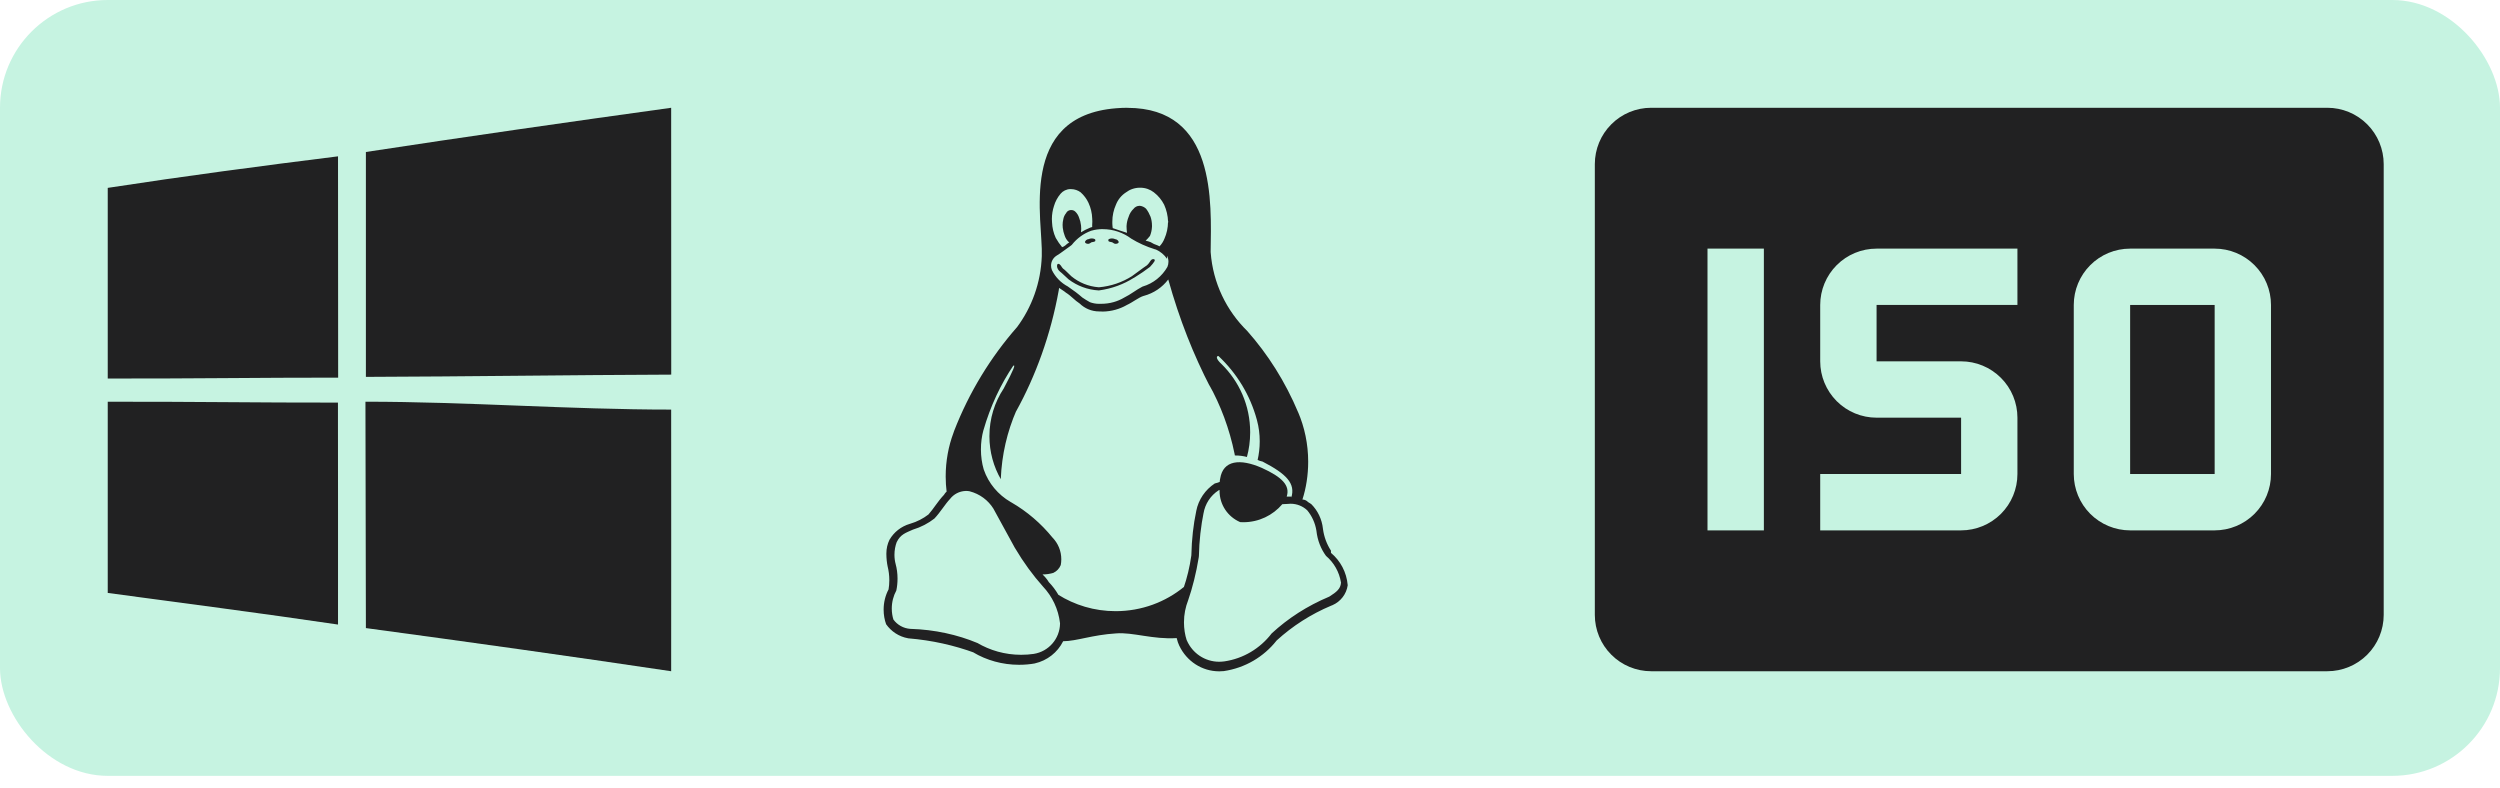
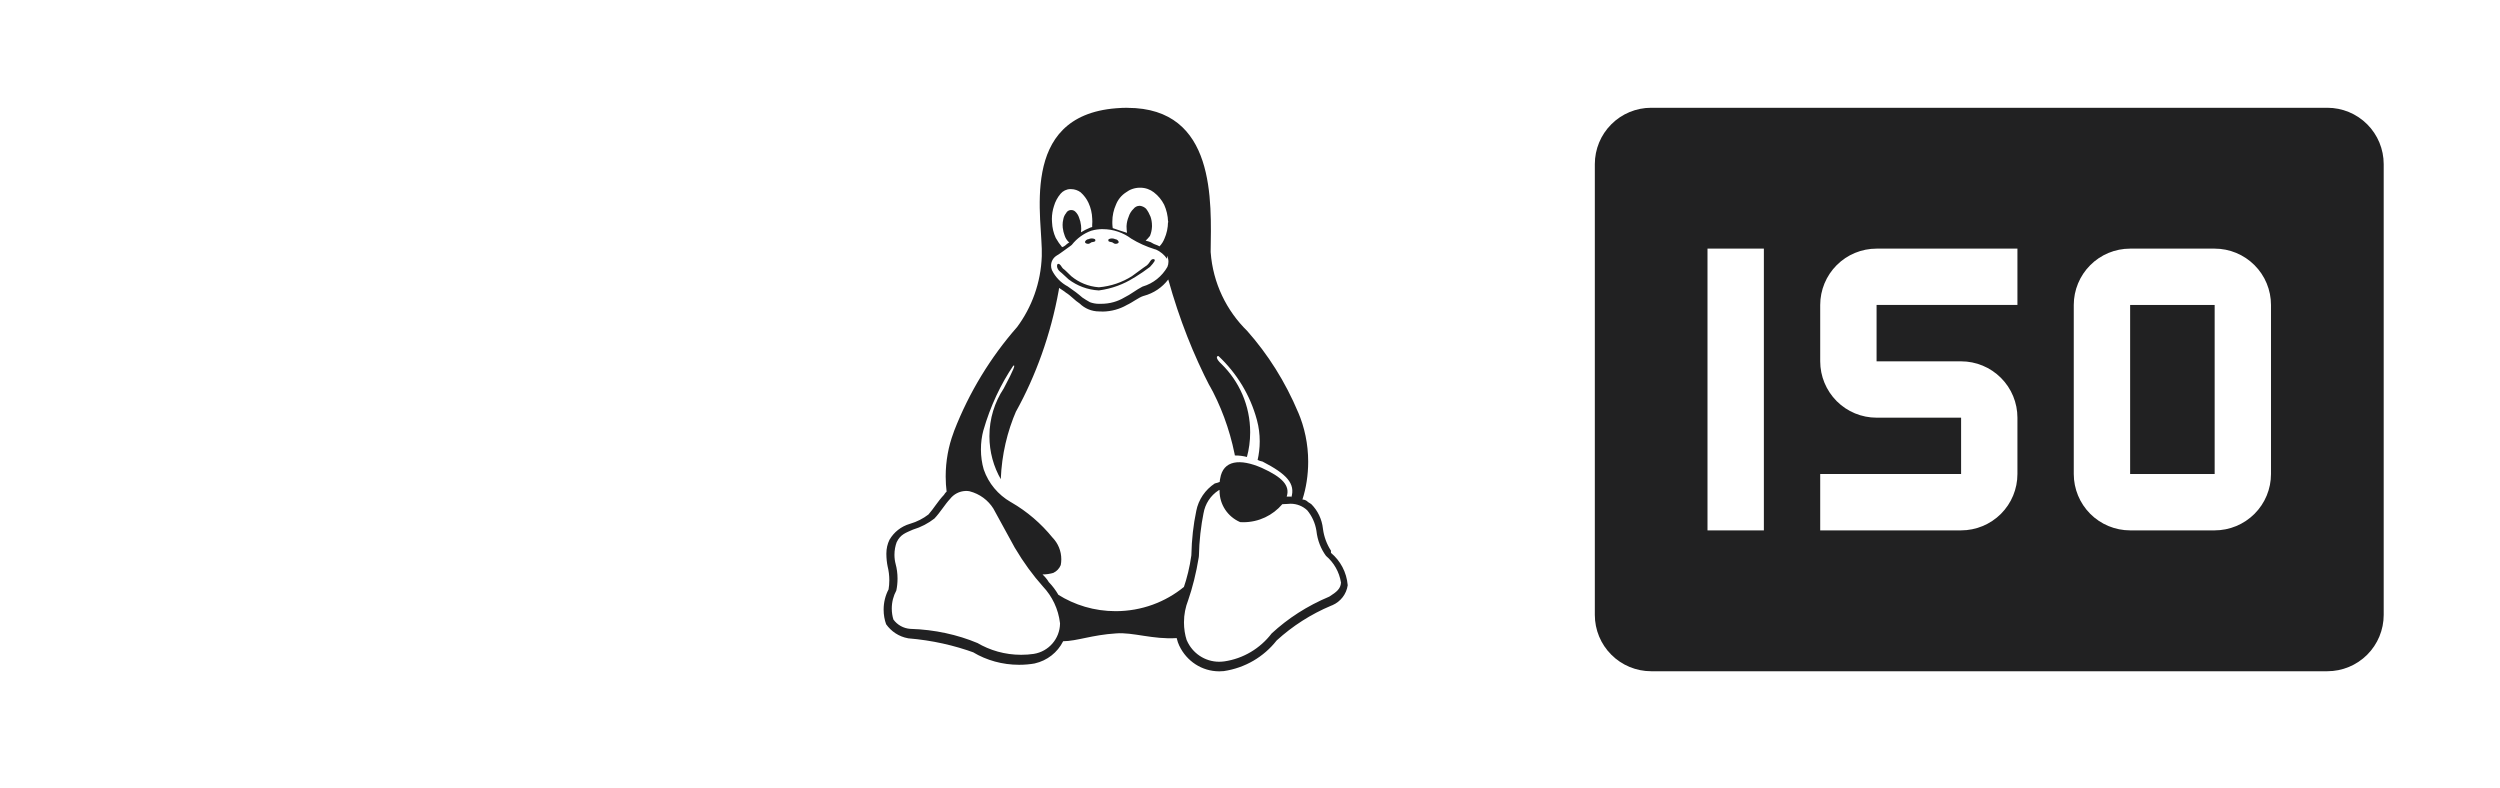
<svg xmlns="http://www.w3.org/2000/svg" width="73" height="23" viewBox="0 0 73 23" fill="none">
-   <rect width="73" height="22.655" rx="3.147" fill="#C6F3E1" />
  <g clip-path="url(#clip0_280_209)">
    <path fill-rule="evenodd" clip-rule="evenodd" d="M10.671 11.73C10.675 13.375 10.68 16.169 10.684 18.34C13.657 18.742 16.63 19.157 19.598 19.6C19.598 17.008 19.602 14.427 19.598 11.96C16.623 11.96 13.648 11.73 10.671 11.73ZM3.146 11.731V17.314C5.389 17.617 7.631 17.906 9.87 18.237C9.874 16.077 9.868 13.916 9.868 11.756C7.627 11.76 5.387 11.724 3.146 11.731ZM3.146 5.486V11.053C5.389 11.059 7.631 11.025 9.874 11.027C9.872 8.872 9.872 6.72 9.87 4.565C7.626 4.845 5.382 5.142 3.146 5.486ZM19.6 10.939C16.628 10.95 13.657 10.995 10.684 11.005C10.682 8.814 10.682 6.626 10.684 4.438C13.651 3.985 16.625 3.559 19.598 3.147C19.6 5.745 19.598 8.34 19.6 10.939Z" fill="#212122" />
  </g>
  <path d="M64.668 8.905H62.2V13.841H64.668V8.905Z" fill="#212122" />
  <path d="M67.958 3.147H48.214C47.778 3.147 47.359 3.32 47.051 3.629C46.742 3.937 46.569 4.356 46.569 4.792V17.955C46.569 18.391 46.742 18.81 47.051 19.118C47.359 19.427 47.778 19.6 48.214 19.6H67.958C68.395 19.6 68.813 19.427 69.122 19.118C69.43 18.81 69.604 18.391 69.604 17.955V4.792C69.604 4.356 69.43 3.937 69.122 3.629C68.813 3.32 68.395 3.147 67.958 3.147ZM51.505 15.487H49.859V7.26H51.505V15.487ZM58.909 8.905H54.796V10.551H57.264C57.7 10.551 58.118 10.724 58.427 11.033C58.736 11.341 58.909 11.76 58.909 12.196V13.841C58.909 14.278 58.736 14.696 58.427 15.005C58.118 15.313 57.7 15.487 57.264 15.487H53.15V13.841H57.264V12.196H54.796C54.359 12.196 53.941 12.023 53.632 11.714C53.324 11.405 53.15 10.987 53.15 10.551V8.905C53.15 8.469 53.324 8.05 53.632 7.742C53.941 7.433 54.359 7.26 54.796 7.26H58.909V8.905ZM66.313 13.841C66.313 14.278 66.14 14.696 65.831 15.005C65.522 15.313 65.104 15.487 64.668 15.487H62.2C61.763 15.487 61.345 15.313 61.036 15.005C60.728 14.696 60.554 14.278 60.554 13.841V8.905C60.554 8.469 60.728 8.05 61.036 7.742C61.345 7.433 61.763 7.26 62.2 7.26H64.668C65.104 7.26 65.522 7.433 65.831 7.742C66.14 8.05 66.313 8.469 66.313 8.905V13.841Z" fill="#212122" />
  <path d="M31.986 7.029C31.972 7.068 31.909 7.062 31.872 7.074C31.84 7.091 31.814 7.12 31.776 7.12C31.742 7.12 31.688 7.107 31.683 7.074C31.677 7.029 31.744 6.983 31.786 6.983C31.813 6.97 31.845 6.962 31.878 6.962C31.909 6.962 31.938 6.968 31.965 6.98L31.963 6.979C31.975 6.984 31.984 6.996 31.984 7.01C31.984 7.011 31.984 7.012 31.983 7.014V7.028H31.985L31.986 7.029ZM32.364 7.029V7.014C32.359 7 32.372 6.985 32.383 6.98C32.408 6.969 32.438 6.962 32.469 6.962C32.503 6.962 32.535 6.97 32.563 6.983L32.562 6.983C32.605 6.983 32.671 7.029 32.664 7.075C32.66 7.109 32.606 7.12 32.571 7.12C32.534 7.12 32.508 7.091 32.475 7.074C32.439 7.061 32.375 7.068 32.363 7.029L32.364 7.029ZM33.105 8.114C32.813 8.299 32.468 8.429 32.099 8.479L32.085 8.481C31.753 8.462 31.451 8.345 31.204 8.158L31.207 8.161C31.102 8.07 31.015 7.977 30.952 7.931C30.839 7.84 30.853 7.703 30.901 7.703C30.976 7.714 30.99 7.795 31.038 7.84C31.104 7.885 31.186 7.977 31.285 8.068C31.503 8.248 31.778 8.365 32.08 8.388L32.085 8.389C32.444 8.358 32.771 8.242 33.053 8.064L33.044 8.07C33.178 7.977 33.349 7.841 33.488 7.749C33.595 7.656 33.59 7.566 33.68 7.566C33.767 7.577 33.703 7.658 33.579 7.794C33.444 7.897 33.29 8.003 33.13 8.101L33.106 8.115L33.105 8.114ZM28.197 14.335H28.204C28.242 14.335 28.279 14.339 28.315 14.345L28.311 14.345C28.61 14.422 28.855 14.607 29.01 14.856L29.012 14.861L29.636 16.001L29.638 16.003C29.889 16.427 30.159 16.795 30.46 17.133L30.454 17.126C30.723 17.411 30.904 17.782 30.952 18.194L30.953 18.202V18.207C30.947 18.655 30.617 19.025 30.188 19.093L30.183 19.094C30.073 19.111 29.946 19.12 29.817 19.12C29.346 19.12 28.907 18.992 28.529 18.769L28.541 18.776C27.963 18.534 27.292 18.384 26.59 18.363H26.582C26.378 18.349 26.2 18.245 26.088 18.091L26.087 18.089C26.057 17.994 26.04 17.884 26.04 17.77C26.04 17.578 26.088 17.398 26.174 17.24L26.171 17.246V17.243L26.173 17.241C26.195 17.138 26.208 17.019 26.208 16.897C26.208 16.747 26.189 16.602 26.151 16.463L26.154 16.475C26.131 16.392 26.118 16.297 26.118 16.199C26.118 16.067 26.142 15.94 26.186 15.822L26.184 15.83C26.293 15.601 26.455 15.556 26.657 15.465C26.897 15.392 27.106 15.281 27.288 15.139L27.284 15.143H27.285V15.141C27.46 14.957 27.59 14.729 27.743 14.567C27.85 14.43 28.013 14.342 28.197 14.336H28.198L28.197 14.335ZM35.611 14.302C35.611 14.311 35.611 14.322 35.611 14.334C35.611 14.742 35.857 15.092 36.209 15.244L36.216 15.246C36.242 15.248 36.273 15.249 36.304 15.249C36.76 15.249 37.168 15.046 37.442 14.724L37.444 14.722L37.589 14.715C37.618 14.711 37.651 14.709 37.685 14.709C37.872 14.709 38.043 14.781 38.17 14.9L38.169 14.899L38.171 14.901C38.308 15.066 38.403 15.271 38.439 15.495L38.44 15.502C38.47 15.779 38.57 16.029 38.723 16.237L38.721 16.233C38.949 16.428 39.107 16.699 39.156 17.007L39.157 17.014L39.159 17.009V17.021L39.157 17.013C39.146 17.192 39.03 17.285 38.816 17.421C38.166 17.694 37.608 18.056 37.127 18.501L37.131 18.498C36.798 18.932 36.308 19.232 35.747 19.313L35.735 19.314C35.695 19.319 35.648 19.323 35.6 19.323C35.179 19.323 34.816 19.068 34.658 18.705L34.656 18.698L34.652 18.696C34.601 18.539 34.572 18.359 34.572 18.172C34.572 17.943 34.616 17.726 34.695 17.525L34.691 17.537C34.819 17.171 34.929 16.733 35.002 16.282L35.008 16.237C35.017 15.791 35.066 15.363 35.15 14.947L35.142 14.993C35.189 14.709 35.351 14.469 35.578 14.321L35.582 14.319L35.612 14.304L35.611 14.302ZM34.113 8.16C34.442 9.338 34.848 10.356 35.346 11.319L35.303 11.227C35.639 11.825 35.901 12.519 36.05 13.254L36.058 13.3C36.063 13.3 36.069 13.3 36.075 13.3C36.194 13.3 36.309 13.316 36.419 13.346L36.41 13.344C36.47 13.127 36.505 12.879 36.505 12.622C36.505 11.84 36.183 11.132 35.664 10.626L35.663 10.625C35.512 10.488 35.504 10.395 35.578 10.395C36.111 10.895 36.505 11.535 36.7 12.257L36.707 12.285C36.756 12.466 36.784 12.673 36.784 12.887C36.784 13.08 36.761 13.267 36.719 13.447L36.722 13.43C36.763 13.451 36.81 13.467 36.86 13.476L36.863 13.476C37.571 13.842 37.832 14.119 37.706 14.53V14.501C37.665 14.498 37.624 14.501 37.583 14.501H37.572C37.675 14.18 37.447 13.935 36.842 13.661C36.214 13.387 35.713 13.431 35.628 13.98C35.622 14.007 35.617 14.038 35.616 14.071V14.072C35.576 14.089 35.528 14.104 35.479 14.115L35.473 14.116C35.194 14.3 34.995 14.587 34.93 14.922L34.929 14.93C34.848 15.311 34.797 15.753 34.788 16.204V16.211V16.213C34.739 16.562 34.662 16.875 34.559 17.175L34.57 17.139C34.031 17.58 33.335 17.846 32.576 17.846C31.956 17.846 31.378 17.668 30.89 17.36L30.904 17.367C30.823 17.229 30.732 17.108 30.628 17.001L30.628 17.002C30.575 16.914 30.512 16.839 30.441 16.774L30.439 16.774C30.553 16.774 30.663 16.757 30.766 16.726L30.758 16.728C30.857 16.681 30.933 16.6 30.973 16.502L30.974 16.499C30.984 16.448 30.99 16.39 30.99 16.33C30.99 16.086 30.894 15.865 30.737 15.701L30.737 15.702C30.398 15.284 29.992 14.936 29.532 14.67L29.512 14.659C29.143 14.446 28.865 14.113 28.727 13.714L28.723 13.702C28.672 13.528 28.643 13.327 28.643 13.12C28.643 12.926 28.668 12.739 28.716 12.56L28.713 12.574C28.92 11.854 29.218 11.224 29.602 10.656L29.586 10.68C29.66 10.636 29.611 10.773 29.306 11.348C29.046 11.739 28.891 12.22 28.891 12.737C28.891 13.198 29.014 13.63 29.229 14.003L29.223 13.991C29.251 13.272 29.412 12.599 29.68 11.983L29.666 12.019C30.245 10.975 30.684 9.763 30.915 8.479L30.925 8.407C30.958 8.432 31.074 8.5 31.124 8.545C31.273 8.636 31.384 8.773 31.528 8.864C31.674 9.007 31.875 9.094 32.096 9.094C32.107 9.094 32.119 9.094 32.13 9.094H32.129C32.156 9.096 32.18 9.098 32.204 9.098C32.456 9.093 32.691 9.026 32.895 8.911L32.887 8.914C33.086 8.823 33.244 8.686 33.395 8.64H33.398C33.692 8.561 33.938 8.391 34.111 8.163L34.114 8.16H34.113ZM32.193 6.691C32.195 6.691 32.197 6.691 32.198 6.691C32.511 6.691 32.799 6.794 33.031 6.967L33.027 6.965C33.234 7.093 33.473 7.202 33.726 7.28L33.748 7.285H33.751C33.885 7.345 33.997 7.439 34.076 7.556L34.078 7.559V7.469C34.103 7.519 34.119 7.579 34.119 7.642C34.119 7.696 34.108 7.747 34.088 7.794L34.09 7.791C33.931 8.069 33.675 8.276 33.369 8.366L33.36 8.368V8.369C33.177 8.462 33.017 8.597 32.829 8.688C32.637 8.803 32.406 8.871 32.159 8.871C32.151 8.871 32.142 8.871 32.134 8.871H32.135C32.123 8.872 32.109 8.872 32.095 8.872C31.999 8.872 31.907 8.855 31.823 8.823L31.828 8.825C31.741 8.777 31.669 8.732 31.599 8.684L31.607 8.69C31.482 8.58 31.345 8.476 31.201 8.38L31.187 8.371V8.367H31.184C30.978 8.258 30.816 8.091 30.716 7.887L30.714 7.88C30.699 7.844 30.691 7.801 30.691 7.756C30.691 7.637 30.752 7.531 30.845 7.47L30.846 7.469C31 7.377 31.107 7.283 31.177 7.239C31.249 7.188 31.276 7.169 31.298 7.149H31.299V7.147C31.446 6.961 31.641 6.818 31.865 6.737L31.874 6.735C31.97 6.707 32.079 6.691 32.193 6.69L32.193 6.691ZM31.254 5.522H31.279C31.382 5.524 31.477 5.558 31.554 5.615L31.553 5.614C31.651 5.701 31.731 5.807 31.786 5.927L31.788 5.933C31.85 6.067 31.888 6.223 31.893 6.388V6.39V6.392C31.895 6.418 31.896 6.447 31.896 6.476C31.896 6.51 31.894 6.545 31.891 6.579L31.892 6.575V6.629C31.871 6.634 31.853 6.641 31.835 6.646C31.73 6.689 31.642 6.735 31.558 6.787L31.565 6.783C31.57 6.753 31.572 6.718 31.572 6.683C31.572 6.654 31.57 6.625 31.567 6.596L31.567 6.6V6.589C31.558 6.505 31.538 6.427 31.509 6.355L31.511 6.361C31.488 6.288 31.449 6.227 31.397 6.178C31.367 6.15 31.327 6.133 31.283 6.133C31.279 6.133 31.275 6.133 31.271 6.134H31.272H31.257C31.201 6.14 31.154 6.175 31.13 6.223L31.13 6.224C31.087 6.276 31.058 6.339 31.047 6.408V6.41C31.035 6.457 31.028 6.511 31.028 6.567C31.028 6.592 31.029 6.616 31.032 6.639V6.637V6.647C31.041 6.731 31.061 6.809 31.089 6.882L31.087 6.876C31.11 6.948 31.149 7.01 31.2 7.06C31.207 7.066 31.215 7.072 31.223 7.076H31.224C31.178 7.105 31.139 7.136 31.103 7.17L31.103 7.169C31.079 7.191 31.048 7.208 31.015 7.215L31.013 7.216C30.946 7.135 30.883 7.045 30.829 6.949L30.825 6.94C30.763 6.806 30.725 6.65 30.719 6.485V6.483C30.716 6.457 30.715 6.426 30.715 6.395C30.715 6.262 30.737 6.135 30.776 6.016L30.773 6.025C30.814 5.883 30.881 5.761 30.969 5.657L30.968 5.658C31.037 5.576 31.14 5.524 31.254 5.521H31.255L31.254 5.522ZM33.285 5.481H33.294C33.294 5.481 33.295 5.481 33.296 5.481C33.447 5.481 33.585 5.532 33.696 5.618L33.694 5.617C33.82 5.714 33.921 5.836 33.992 5.976L33.995 5.982C34.061 6.128 34.102 6.297 34.108 6.476V6.479C34.108 6.465 34.112 6.451 34.112 6.437V6.509L34.109 6.495L34.106 6.479C34.105 6.654 34.068 6.82 34.001 6.971L34.004 6.963C33.97 7.052 33.92 7.129 33.858 7.193C33.842 7.183 33.821 7.174 33.801 7.165L33.798 7.164C33.724 7.141 33.659 7.11 33.6 7.072L33.603 7.073C33.561 7.056 33.51 7.04 33.458 7.029L33.452 7.028C33.496 6.986 33.538 6.942 33.575 6.894L33.578 6.892C33.612 6.81 33.634 6.717 33.638 6.618V6.616V6.602C33.638 6.598 33.638 6.594 33.638 6.589C33.638 6.496 33.623 6.406 33.594 6.323L33.596 6.329C33.561 6.241 33.519 6.166 33.468 6.098L33.471 6.1C33.423 6.052 33.36 6.019 33.289 6.01H33.287H33.276C33.276 6.01 33.275 6.01 33.274 6.01C33.202 6.01 33.137 6.046 33.098 6.1L33.097 6.1C33.033 6.162 32.985 6.239 32.958 6.325L32.957 6.329C32.922 6.41 32.9 6.504 32.895 6.601V6.603V6.616C32.896 6.682 32.901 6.746 32.91 6.808L32.909 6.799C32.777 6.753 32.609 6.707 32.492 6.661C32.486 6.621 32.481 6.574 32.48 6.526V6.524V6.51C32.48 6.499 32.48 6.487 32.48 6.474C32.48 6.296 32.518 6.128 32.586 5.976L32.583 5.984C32.641 5.831 32.744 5.705 32.875 5.62L32.878 5.618C32.989 5.533 33.132 5.481 33.285 5.481ZM32.923 3.147C32.816 3.147 32.706 3.152 32.593 3.161C29.696 3.389 30.465 6.457 30.42 7.479C30.393 8.261 30.127 8.976 29.693 9.559L29.7 9.549C28.928 10.428 28.299 11.455 27.862 12.579L27.838 12.649C27.697 13.025 27.614 13.459 27.614 13.912C27.614 14.068 27.624 14.223 27.643 14.373L27.641 14.355C27.611 14.381 27.585 14.411 27.567 14.446L27.566 14.448C27.388 14.632 27.258 14.86 27.111 15.023C26.956 15.142 26.774 15.236 26.576 15.294L26.565 15.297C26.31 15.373 26.103 15.539 25.975 15.758L25.972 15.763C25.915 15.88 25.882 16.016 25.882 16.161C25.882 16.166 25.882 16.171 25.882 16.177C25.883 16.307 25.896 16.434 25.922 16.556L25.92 16.544C25.95 16.664 25.968 16.802 25.968 16.944C25.968 17.038 25.96 17.129 25.945 17.219L25.947 17.209C25.855 17.381 25.802 17.585 25.802 17.801C25.802 17.954 25.828 18.1 25.877 18.235L25.874 18.227C26.024 18.439 26.25 18.59 26.513 18.637L26.519 18.639C27.218 18.697 27.863 18.843 28.473 19.067L28.421 19.05C28.804 19.278 29.265 19.412 29.758 19.412C29.919 19.412 30.077 19.398 30.23 19.37L30.215 19.372C30.58 19.289 30.879 19.051 31.04 18.731L31.043 18.724C31.446 18.721 31.886 18.539 32.592 18.495C33.071 18.455 33.672 18.678 34.359 18.632C34.379 18.719 34.406 18.796 34.44 18.867L34.437 18.86L34.439 18.862C34.65 19.303 35.092 19.603 35.604 19.603C35.649 19.603 35.693 19.601 35.736 19.596L35.73 19.597C36.362 19.504 36.904 19.176 37.274 18.707L37.278 18.702C37.74 18.28 38.28 17.933 38.871 17.685L38.908 17.671C39.145 17.567 39.315 17.35 39.353 17.09L39.353 17.087C39.321 16.706 39.138 16.374 38.866 16.145L38.864 16.143V16.077L38.862 16.075C38.744 15.894 38.662 15.679 38.631 15.448L38.63 15.44C38.6 15.159 38.477 14.91 38.292 14.723H38.29C38.249 14.686 38.205 14.677 38.161 14.63C38.125 14.604 38.08 14.588 38.031 14.586C38.138 14.256 38.199 13.876 38.199 13.482C38.199 12.966 38.093 12.475 37.903 12.03L37.912 12.054C37.526 11.136 37.024 10.347 36.413 9.657L36.421 9.666C35.814 9.072 35.418 8.267 35.352 7.369L35.351 7.357C35.37 5.882 35.513 3.153 32.922 3.149L32.923 3.147Z" fill="#212122" />
  <defs>
    <clipPath id="clip0_280_209">
-       <rect width="16.453" height="16.453" fill="white" transform="translate(3.146 3.147)" />
-     </clipPath>
+       </clipPath>
  </defs>
</svg>